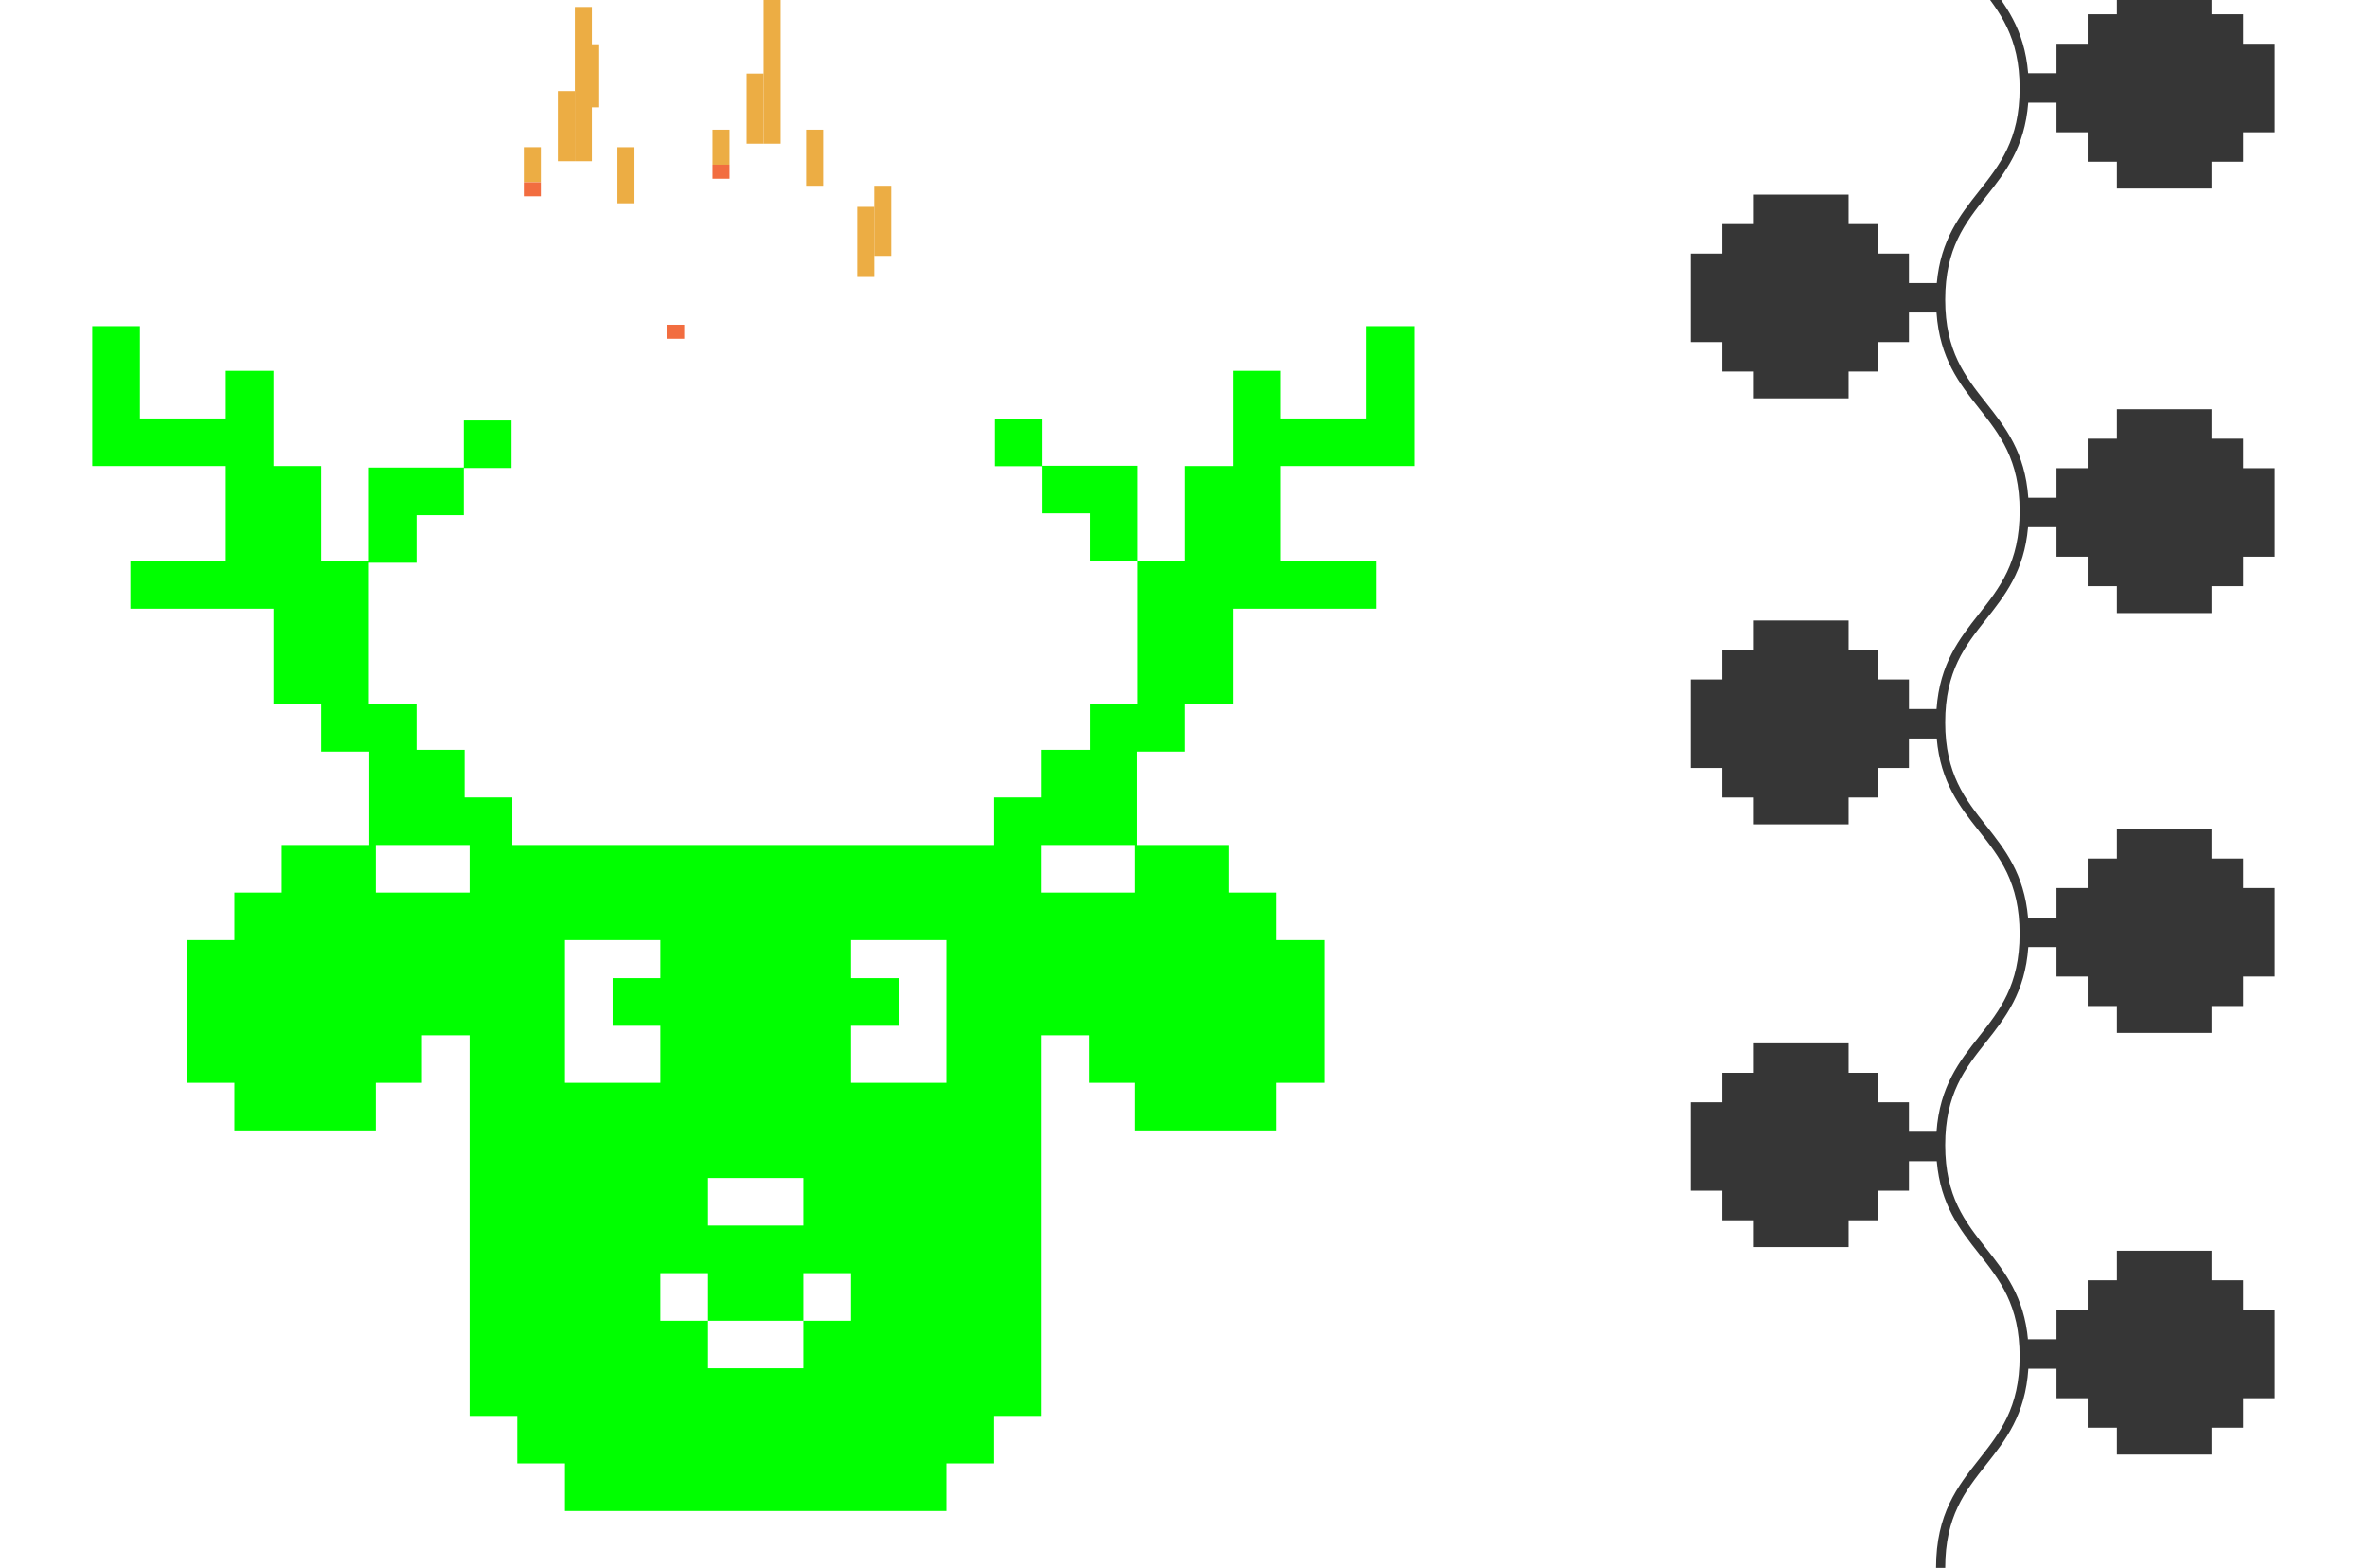
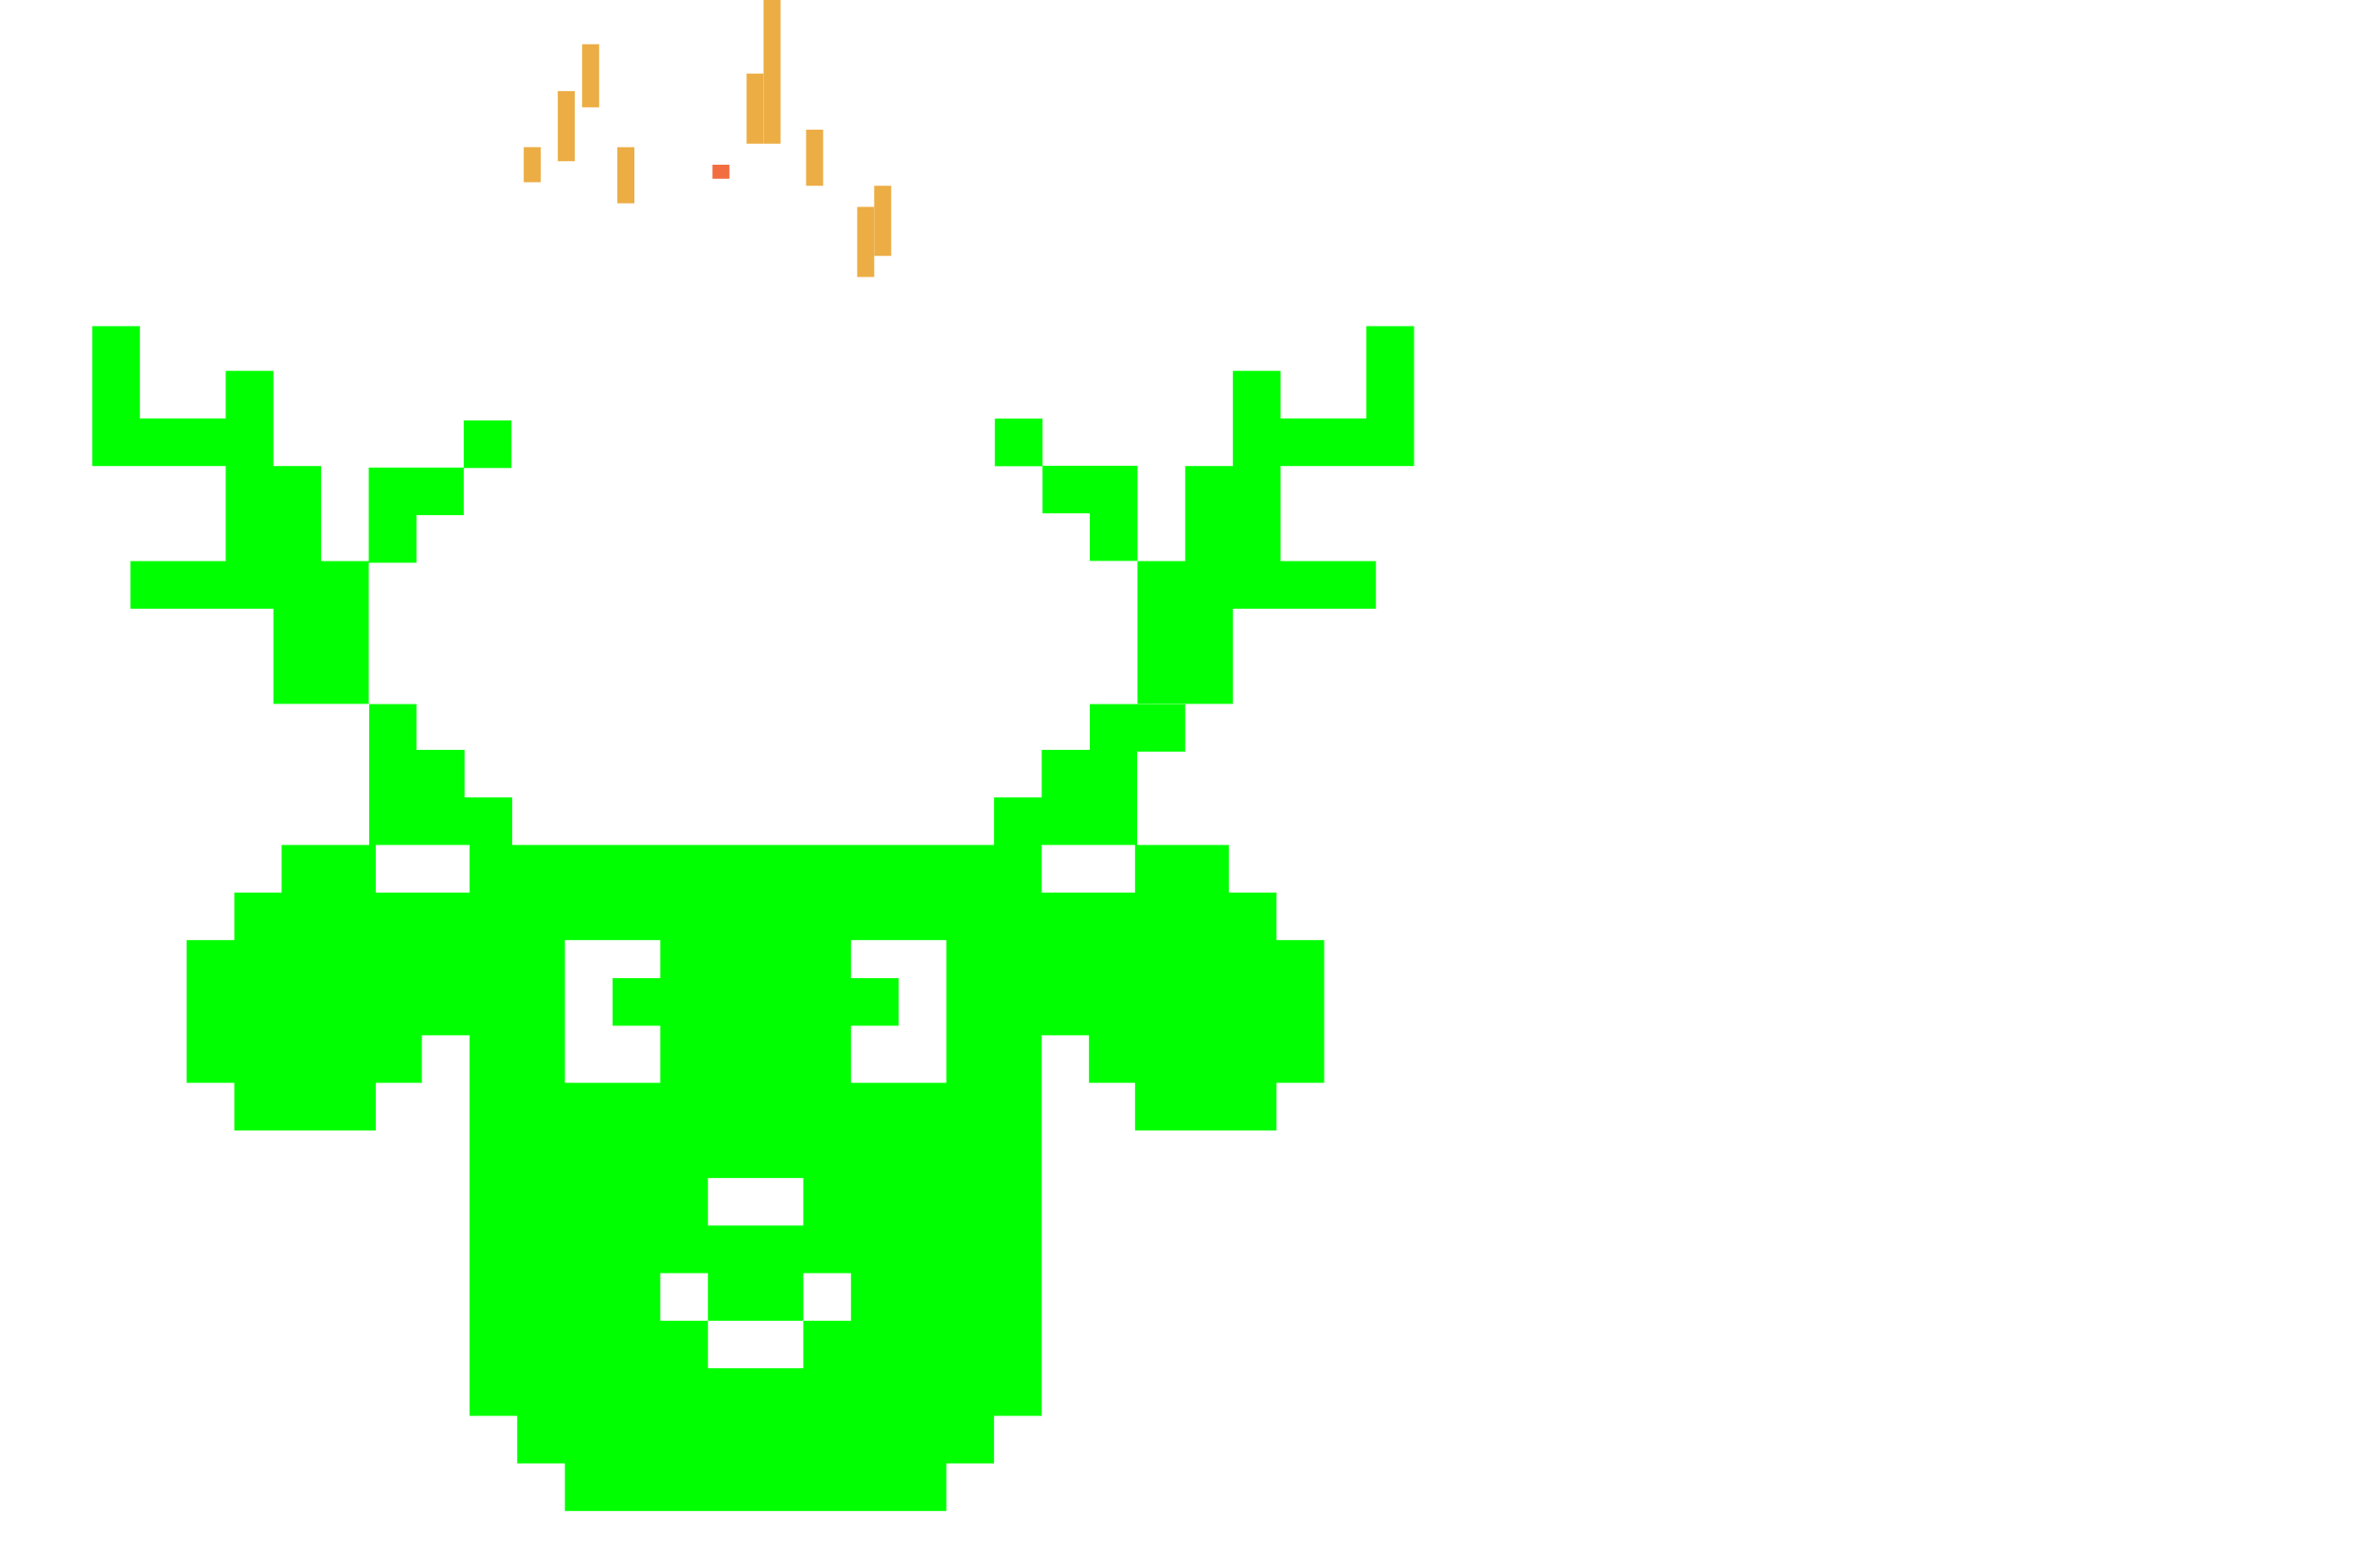
<svg xmlns="http://www.w3.org/2000/svg" width="77" height="51" viewBox="0 0 77 51" fill="none">
  <g clip-path="url(#clip0_228_6640)">
    <rect x="20.637" y="6.613" width="0.554" height="1.825" transform="rotate(-180 20.637 6.613)" fill="#ECAD44" />
-     <rect x="19.252" y="5.244" width="0.554" height="5.018" transform="rotate(-180 19.252 5.244)" fill="#ECAD44" />
    <rect x="18.699" y="5.244" width="0.554" height="2.281" transform="rotate(-180 18.699 5.244)" fill="#ECAD44" />
    <rect x="17.592" y="5.928" width="0.554" height="1.141" transform="rotate(-180 17.592 5.928)" fill="#ECAD44" />
-     <rect x="17.592" y="6.385" width="0.554" height="0.456" transform="rotate(-180 17.592 6.385)" fill="#F26D40" />
    <rect x="28.439" y="9.01" width="0.554" height="2.281" transform="rotate(-180 28.439 9.01)" fill="#ECAD44" />
    <rect x="28.992" y="8.324" width="0.554" height="2.281" transform="rotate(-180 28.992 8.324)" fill="#ECAD44" />
    <rect x="26.777" y="6.043" width="0.554" height="1.825" transform="rotate(-180 26.777 6.043)" fill="#ECAD44" />
    <rect x="19.49" y="3.492" width="0.554" height="2.053" transform="rotate(-180 19.49 3.492)" fill="#ECAD44" />
    <rect x="25.393" y="4.674" width="0.554" height="5.018" transform="rotate(-180 25.393 4.674)" fill="#ECAD44" />
    <rect x="24.84" y="4.674" width="0.554" height="2.281" transform="rotate(-180 24.84 4.674)" fill="#ECAD44" />
-     <rect x="23.73" y="5.359" width="0.554" height="1.141" transform="rotate(-180 23.73 5.359)" fill="#ECAD44" />
    <rect x="23.73" y="5.814" width="0.554" height="0.456" transform="rotate(-180 23.73 5.814)" fill="#F26D40" />
-     <rect x="22.256" y="11.02" width="0.554" height="0.456" transform="rotate(-180 22.256 11.02)" fill="#F26D40" />
    <g clip-path="url(#clip1_228_6640)">
-       <path d="M41.526 29.034H39.974V27.486H36.99V24.45H38.555V22.902H35.453V24.391H33.888V25.939H32.337V27.486H16.663V25.939H15.112V24.391H13.547V22.902H10.445V24.45H12.01V27.486H9.161V29.034H7.623V30.581H6.072V35.223H7.623V36.771H12.224V35.223H13.723V33.676H15.274V46.056H16.825V47.603H18.376V49.151H30.785V47.603H32.336V46.056H33.887V33.676H35.425V35.223H36.924V36.771H41.525V35.223H43.076V30.581H41.525V29.034H41.526ZM30.785 35.223H27.683V33.367H29.234V31.819H27.683V30.581H30.785V35.223ZM18.376 33.676V30.581H21.479V31.819H19.927V33.367H21.479V35.223H18.376V33.676ZM26.132 42.961V44.508H23.03V42.961H21.479V41.413H23.03V42.961H26.132V41.413H27.683V42.961H26.132ZM23.03 39.866V38.319H26.132V39.866H23.03ZM35.438 27.486H36.924V29.034H33.887V27.486H35.438ZM13.561 27.486H15.274V29.034H12.224V27.486H13.561H13.561Z" fill="#00FF00" />
+       <path d="M41.526 29.034H39.974V27.486H36.99V24.45H38.555V22.902H35.453V24.391H33.888V25.939H32.337V27.486H16.663V25.939H15.112V24.391H13.547V22.902H10.445H12.01V27.486H9.161V29.034H7.623V30.581H6.072V35.223H7.623V36.771H12.224V35.223H13.723V33.676H15.274V46.056H16.825V47.603H18.376V49.151H30.785V47.603H32.336V46.056H33.887V33.676H35.425V35.223H36.924V36.771H41.525V35.223H43.076V30.581H41.525V29.034H41.526ZM30.785 35.223H27.683V33.367H29.234V31.819H27.683V30.581H30.785V35.223ZM18.376 33.676V30.581H21.479V31.819H19.927V33.367H21.479V35.223H18.376V33.676ZM26.132 42.961V44.508H23.03V42.961H21.479V41.413H23.03V42.961H26.132V41.413H27.683V42.961H26.132ZM23.03 39.866V38.319H26.132V39.866H23.03ZM35.438 27.486H36.924V29.034H33.887V27.486H35.438ZM13.561 27.486H15.274V29.034H12.224V27.486H13.561H13.561Z" fill="#00FF00" />
      <path d="M33.914 16.698H35.452V18.246H37.004V16.698V15.151H35.465H35.452H33.914V13.617H32.363V15.165H33.914V16.698Z" fill="#00FF00" />
      <path d="M44.449 10.609V12.064V12.157V13.611H43.208H41.657V12.064H40.106V13.611V15.159H38.555V16.706V18.253H37.004V19.801V21.349V22.896H38.555H40.106V21.349V19.801H41.657H43.208H44.76V18.253H43.208H41.657V16.706V15.159H43.208H44.449H44.76H46V13.611V12.157V12.064V10.609H44.449Z" fill="#00FF00" />
      <path d="M8.894 19.801V21.349V22.896H10.445H11.996V21.349V19.801V18.305H13.547V16.758H15.086V15.224H16.637V13.677H15.086V15.21H13.547H13.534H11.996V16.758V18.253H10.445V16.706V15.159H8.894V13.611V12.064H7.343V13.611H5.792H4.551V12.157V12.064V10.609H3V12.064V12.157V13.611V15.159H4.241H4.551H5.792H7.343V16.706V18.253H5.792H4.241V19.801H5.792H7.343H8.894Z" fill="#00FF00" />
    </g>
-     <path d="M64.369 -55.482C65.053 -54.617 65.699 -53.8 65.699 -52.127C65.699 -50.453 65.053 -49.636 64.369 -48.772C63.76 -48.002 63.133 -47.208 63.005 -45.793L62.099 -45.793L62.099 -46.752L61.084 -46.752L61.084 -47.712L60.136 -47.712L60.136 -48.671L57.054 -48.671L57.054 -47.712L56.027 -47.712L56.027 -46.752L55 -46.752L55 -43.875L56.027 -43.875L56.027 -42.915L57.054 -42.915L57.054 -42.042L60.136 -42.042L60.136 -42.915L61.084 -42.915L61.084 -43.875L62.099 -43.875L62.099 -44.834L62.995 -44.834C63.098 -43.341 63.743 -42.524 64.369 -41.731C65.053 -40.867 65.7 -40.05 65.7 -38.376C65.7 -36.703 65.053 -35.886 64.369 -35.021C63.746 -34.233 63.103 -33.419 62.997 -31.938L62.1 -31.938L62.1 -32.897L61.085 -32.897L61.085 -33.857L60.136 -33.857L60.136 -34.816L57.054 -34.816L57.054 -33.857L56.027 -33.857L56.027 -32.897L55 -32.897L55 -30.02L56.027 -30.02L56.027 -29.06L57.054 -29.06L57.054 -28.187L60.136 -28.187L60.136 -29.06L61.084 -29.06L61.084 -30.02L62.099 -30.02L62.099 -30.979L63.003 -30.979C63.128 -29.552 63.757 -28.755 64.369 -27.981C65.053 -27.116 65.699 -26.299 65.699 -24.626C65.699 -22.953 65.053 -22.136 64.369 -21.271C63.745 -20.482 63.102 -19.668 62.996 -18.186L62.099 -18.186L62.099 -19.145L61.084 -19.145L61.084 -20.105L60.136 -20.105L60.136 -21.064L57.054 -21.064L57.054 -20.105L56.027 -20.105L56.027 -19.145L55 -19.145L55 -16.268L56.027 -16.268L56.027 -15.308L57.054 -15.308L57.054 -14.435L60.136 -14.435L60.136 -15.308L61.084 -15.308L61.084 -16.268L62.099 -16.268L62.099 -17.227L63.004 -17.227C63.129 -15.802 63.758 -15.004 64.369 -14.231C65.053 -13.367 65.7 -12.549 65.7 -10.876C65.7 -9.203 65.053 -8.386 64.369 -7.521C63.751 -6.739 63.113 -5.932 62.999 -4.473L62.099 -4.473L62.099 -5.433L61.084 -5.433L61.084 -6.392L60.136 -6.392L60.136 -7.352L57.054 -7.352L57.054 -6.392L56.027 -6.392L56.027 -5.433L55 -5.433L55 -2.555L56.027 -2.555L56.027 -1.596L57.054 -1.596L57.054 -0.723L60.136 -0.723L60.136 -1.596L61.084 -1.596L61.084 -2.555L62.099 -2.555L62.099 -3.515L63 -3.515C63.117 -2.065 63.753 -1.261 64.369 -0.481C65.053 0.384 65.7 1.201 65.7 2.874C65.7 4.547 65.053 5.364 64.369 6.229C63.761 6.999 63.134 7.793 63.005 9.208L62.099 9.208L62.099 8.249L61.084 8.249L61.084 7.289L60.136 7.289L60.136 6.33L57.054 6.33L57.054 7.289L56.027 7.289L56.027 8.249L55 8.249L55 11.126L56.027 11.126L56.027 12.086L57.054 12.086L57.054 12.959L60.136 12.959L60.136 12.086L61.084 12.086L61.084 11.126L62.099 11.126L62.099 10.167L62.996 10.167C63.098 11.66 63.743 12.477 64.369 13.269C65.053 14.134 65.7 14.951 65.7 16.624C65.7 18.298 65.053 19.115 64.369 19.98C63.746 20.768 63.103 21.582 62.997 23.063L62.1 23.063L62.1 22.103L61.085 22.103L61.085 21.144L60.136 21.144L60.136 20.185L57.054 20.185L57.054 21.144L56.027 21.144L56.027 22.103L55 22.103L55 24.981L56.027 24.981L56.027 25.941L57.054 25.941L57.054 26.814L60.136 26.814L60.136 25.941L61.084 25.941L61.084 24.981L62.099 24.981L62.099 24.022L63.003 24.022C63.128 25.449 63.757 26.246 64.369 27.02C65.053 27.884 65.699 28.702 65.699 30.375C65.699 32.048 65.053 32.865 64.369 33.73C63.745 34.519 63.102 35.333 62.996 36.815L62.099 36.815L62.099 35.855L61.084 35.855L61.084 34.896L60.136 34.896L60.136 33.937L57.054 33.937L57.054 34.896L56.027 34.896L56.027 35.855L55 35.855L55 38.733L56.027 38.733L56.027 39.692L57.054 39.692L57.054 40.566L60.136 40.566L60.136 39.692L61.084 39.692L61.084 38.733L62.099 38.733L62.099 37.774L63.004 37.774C63.129 39.199 63.758 39.996 64.369 40.77C65.053 41.634 65.7 42.452 65.7 44.125C65.7 45.798 65.053 46.615 64.369 47.48C63.687 48.343 62.981 49.236 62.981 51L63.279 51C63.279 49.327 63.925 48.51 64.609 47.645C65.238 46.849 65.886 46.028 65.984 44.522L66.9 44.522L66.9 45.482L67.915 45.482L67.915 46.441L68.864 46.441L68.864 47.314L71.945 47.314L71.945 46.441L72.972 46.441L72.972 45.482L74 45.482L74 42.604L72.972 42.604L72.972 41.645L71.945 41.645L71.945 40.685L68.864 40.685L68.864 41.645L67.915 41.645L67.915 42.604L66.9 42.604L66.9 43.563L65.974 43.563L65.974 43.593C65.847 42.173 65.219 41.377 64.609 40.605C63.925 39.74 63.279 38.923 63.279 37.25C63.279 35.577 63.925 34.76 64.609 33.895C65.233 33.105 65.877 32.29 65.982 30.806L66.9 30.806L66.9 31.765L67.915 31.765L67.915 32.724L68.864 32.724L68.864 33.598L71.945 33.598L71.945 32.724L72.972 32.724L72.972 31.765L74 31.765L74 28.887L72.972 28.887L72.972 27.928L71.945 27.928L71.945 26.969L68.864 26.969L68.864 27.928L67.915 27.928L67.915 28.887L66.9 28.887L66.9 29.847L65.974 29.847C65.848 28.424 65.219 27.628 64.609 26.855C63.925 25.991 63.279 25.173 63.279 23.5C63.279 21.827 63.925 21.01 64.609 20.145C65.22 19.372 65.85 18.575 65.974 17.149L66.9 17.149L66.9 18.108L67.915 18.108L67.915 19.067L68.864 19.067L68.864 19.941L71.945 19.941L71.945 19.067L72.972 19.067L72.972 18.108L74 18.108L74 15.23L72.972 15.23L72.972 14.271L71.945 14.271L71.945 13.312L68.864 13.312L68.864 14.271L67.915 14.271L67.915 15.23L66.9 15.23L66.9 16.19L65.982 16.19C65.876 14.708 65.233 13.894 64.609 13.105C63.925 12.241 63.279 11.424 63.279 9.75C63.279 8.077 63.925 7.26 64.609 6.395C65.228 5.612 65.867 4.804 65.98 3.341L66.9 3.341L66.9 4.301L67.915 4.301L67.915 5.26L68.864 5.26L68.864 6.133L71.945 6.133L71.945 5.26L72.972 5.26L72.972 4.301L74 4.301L74 1.423L72.972 1.423L72.972 0.464L71.945 0.464L71.945 -0.496L68.864 -0.496L68.864 0.464L67.915 0.464L67.915 1.423L66.9 1.423L66.9 2.382L65.977 2.382C65.859 0.937 65.225 0.134 64.609 -0.645C63.925 -1.51 63.279 -2.327 63.279 -4C63.279 -5.673 63.925 -6.49 64.609 -7.355C65.238 -8.151 65.886 -8.972 65.984 -10.478L66.9 -10.478L66.9 -9.518L67.916 -9.518L67.916 -8.559L68.864 -8.559L68.864 -7.686L71.945 -7.686L71.945 -8.559L72.973 -8.559L72.973 -9.518L74 -9.518L74 -12.396L72.973 -12.396L72.973 -13.355L71.945 -13.355L71.945 -14.315L68.864 -14.315L68.864 -13.355L67.916 -13.355L67.916 -12.396L66.9 -12.396L66.9 -11.437L65.974 -11.437L65.974 -11.406C65.847 -12.827 65.219 -13.623 64.609 -14.395C63.925 -15.26 63.279 -16.077 63.279 -17.75C63.279 -19.423 63.925 -20.24 64.609 -21.105C65.234 -21.895 65.877 -22.71 65.982 -24.194L66.9 -24.194L66.9 -23.235L67.916 -23.235L67.916 -22.276L68.864 -22.276L68.864 -21.402L71.945 -21.402L71.945 -22.276L72.973 -22.276L72.973 -23.235L74 -23.235L74 -26.113L72.973 -26.113L72.973 -27.072L71.945 -27.072L71.945 -28.031L68.864 -28.031L68.864 -27.072L67.916 -27.072L67.916 -26.113L66.9 -26.113L66.9 -25.153L65.974 -25.153C65.849 -26.576 65.22 -27.372 64.609 -28.145C63.925 -29.009 63.279 -29.827 63.279 -31.5C63.279 -33.173 63.925 -33.99 64.609 -34.855C65.22 -35.628 65.85 -36.425 65.975 -37.851L66.9 -37.851L66.9 -36.892L67.916 -36.892L67.916 -35.932L68.864 -35.932L68.864 -35.059L71.945 -35.059L71.945 -35.932L72.973 -35.932L72.973 -36.892L74 -36.892L74 -39.77L72.973 -39.77L72.973 -40.729L71.945 -40.729L71.945 -41.688L68.864 -41.688L68.864 -40.729L67.916 -40.729L67.916 -39.77L66.9 -39.77L66.9 -38.81L65.982 -38.81C65.876 -40.292 65.233 -41.106 64.61 -41.895C63.925 -42.759 63.279 -43.577 63.279 -45.25C63.279 -46.923 63.925 -47.74 64.61 -48.605C65.229 -49.388 65.868 -50.196 65.98 -51.659L66.9 -51.659L66.9 -50.699L67.916 -50.699L67.916 -49.74L68.864 -49.74L68.864 -48.867L71.945 -48.867L71.945 -49.74L72.973 -49.74L72.973 -50.699L74 -50.699L74 -53.577L72.973 -53.577L72.973 -54.536L71.945 -54.536L71.945 -55.496L68.864 -55.496L68.864 -54.536L67.916 -54.536L67.916 -53.577L66.9 -53.577L66.9 -52.618L65.978 -52.618C65.859 -54.063 65.225 -54.866 64.61 -55.645C63.925 -56.51 63.279 -57.327 63.279 -59L62.982 -59C62.982 -57.236 63.688 -56.343 64.37 -55.48L64.369 -55.482Z" fill="#363636" />
  </g>
  <defs>
    <clipPath id="clip0_228_6640">
      <rect width="77" height="51" fill="white" />
    </clipPath>
    <clipPath id="clip1_228_6640">
      <rect width="43" height="38.542" fill="white" transform="translate(3 10.609)" />
    </clipPath>
  </defs>
</svg>